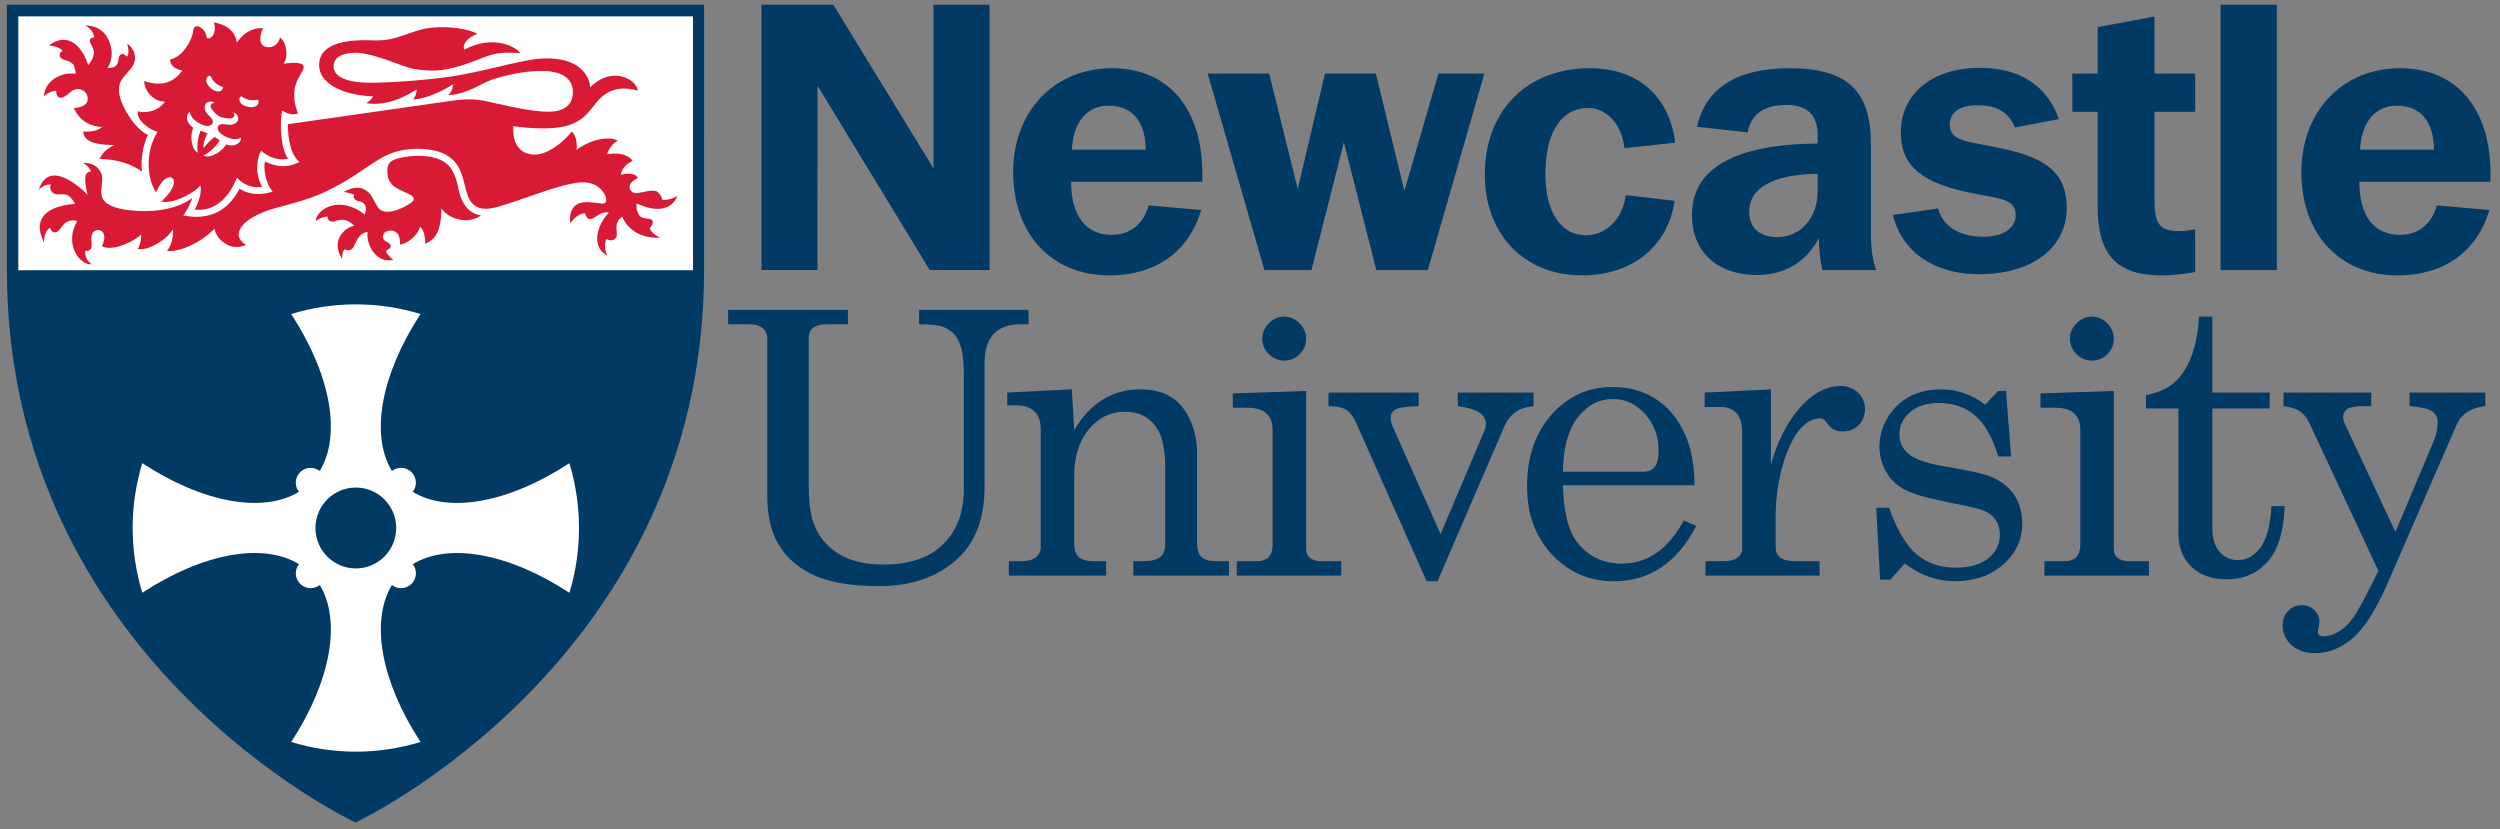
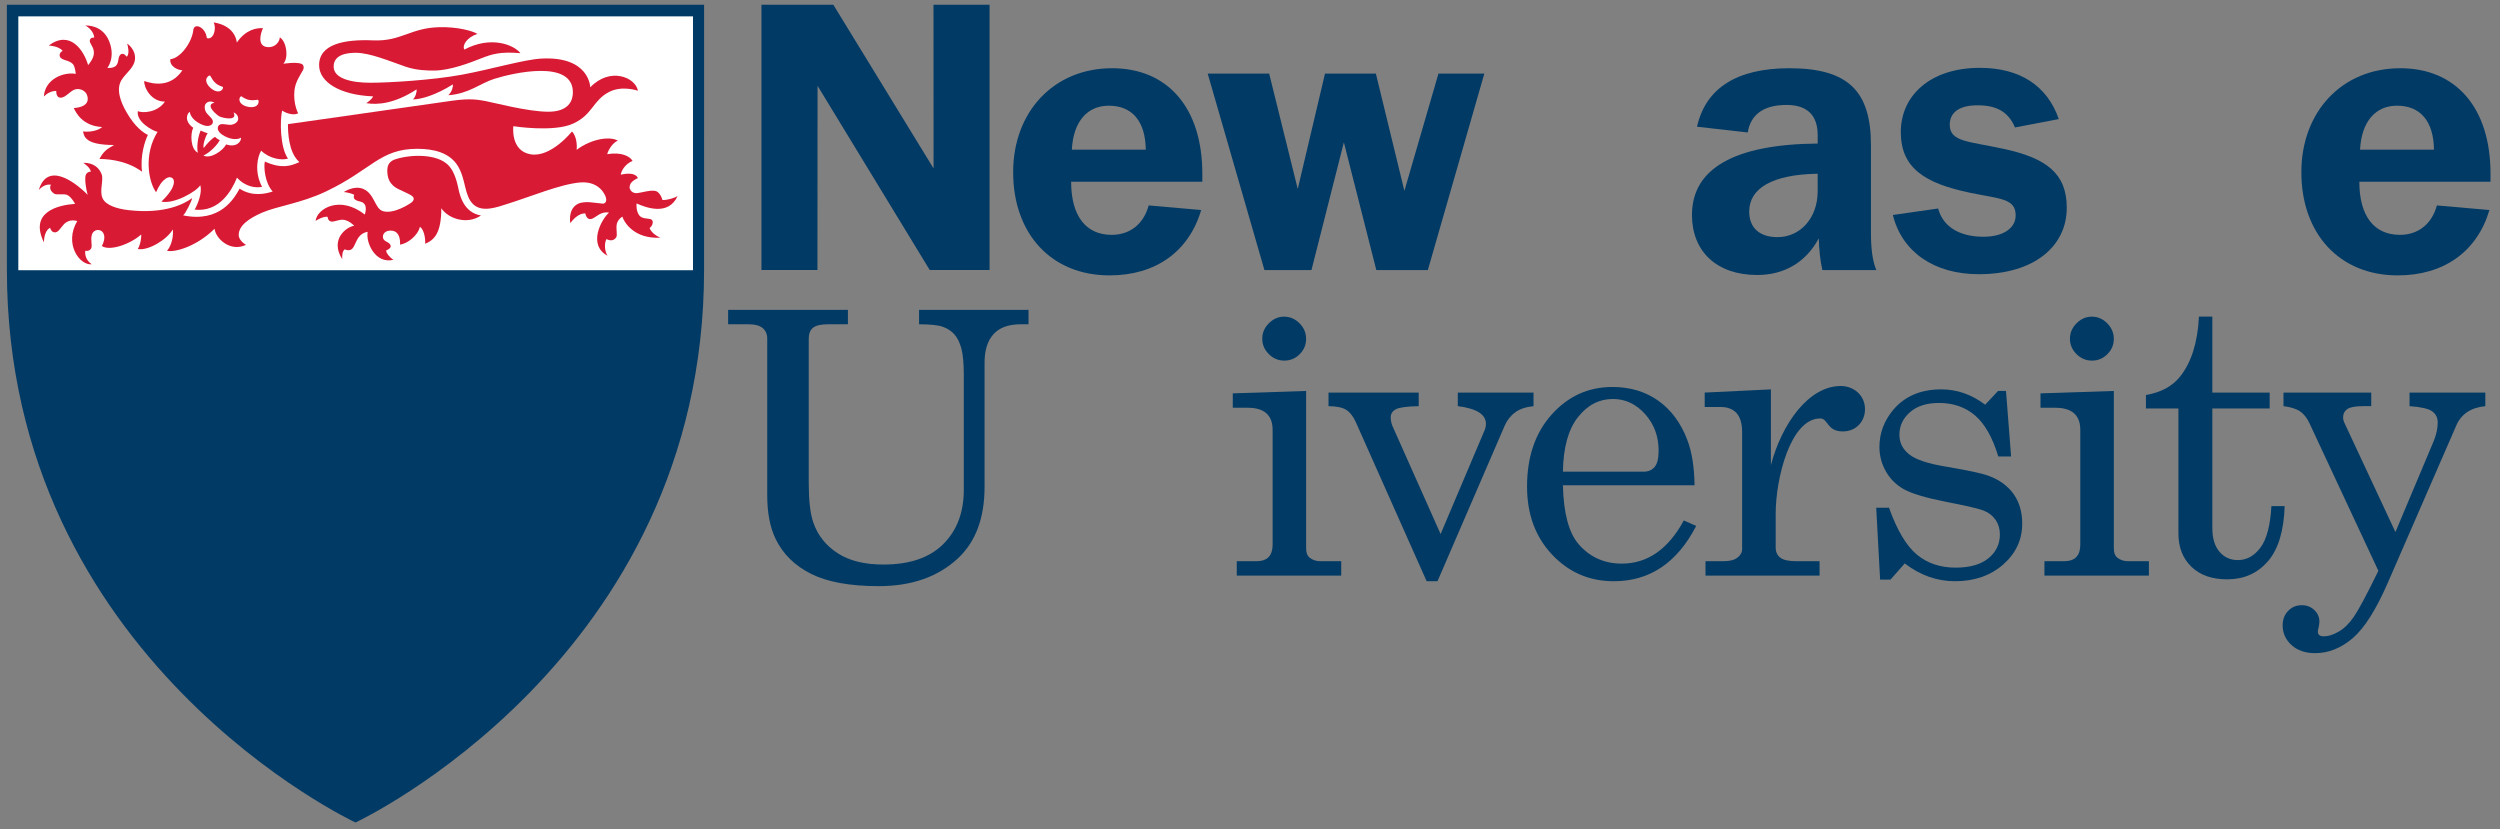
<svg xmlns="http://www.w3.org/2000/svg" xmlns:xlink="http://www.w3.org/1999/xlink" version="1.1" x="0px" y="0px" width="214" height="71" viewBox="-0.589 -0.404 214 71" overflow="visible" enable-background="new -0.589 -0.404 214 71" xml:space="preserve">
  <rect x="-0.589" y="-0.404" width="214" height="71" fill="#808080" stroke="none" />
  <defs> </defs>
  <g>
    <defs>
      <rect id="SVGID_1_" width="212.599" height="70.002" />
    </defs>
    <clipPath id="SVGID_2_">
      <use xlink:href="#SVGID_1_" overflow="visible" />
    </clipPath>
    <path clip-path="url(#SVGID_2_)" fill="#003A65" d="M94.388,23.169c-4.993,0-8.251-3.568-8.251-8.835 c0-5.169,3.476-8.898,8.468-8.898c4.747,0,7.725,3.37,7.725,9.03c0,0.228,0,0.458,0,0.687H91.1c0,2.945,1.273,4.546,3.474,4.546 c1.553,0,2.729-0.916,3.164-2.519l4.495,0.394C101.181,21.14,98.328,23.169,94.388,23.169 M97.49,12.405 c-0.032-2.453-1.18-3.762-3.164-3.762c-1.831,0-3.04,1.341-3.164,3.762H97.49z" />
    <path clip-path="url(#SVGID_2_)" fill="#003A65" d="M204.656,23.169c-4.99,0-8.249-3.568-8.249-8.835 c0-5.169,3.473-8.898,8.468-8.898c4.747,0,7.724,3.37,7.724,9.03c0,0.228,0,0.458,0,0.687h-11.229c0,2.945,1.273,4.546,3.473,4.546 c1.553,0,2.731-0.916,3.165-2.519l4.498,0.394C211.452,21.14,208.599,23.169,204.656,23.169 M207.759,12.405 c-0.031-2.453-1.18-3.762-3.164-3.762c-1.828,0-3.037,1.341-3.164,3.762H207.759z" />
    <polyline clip-path="url(#SVGID_2_)" fill="#003A65" points="102.789,5.894 108.051,5.894 110.498,15.772 112.831,5.894 117.185,5.894 119.627,15.936 122.543,5.894 126.47,5.894 121.635,22.712 117.224,22.712 114.446,11.782 111.672,22.712 107.646,22.712 " />
-     <path clip-path="url(#SVGID_2_)" fill="#003A65" d="M135.347,8.839c-2.126,0-3.589,1.831-3.648,5.43 c-0.063,3.6,1.405,5.464,3.461,5.464c1.614,0,3.134-1.243,3.412-3.436l4.18,0.489c-0.545,3.895-3.635,6.383-7.924,6.383 c-4.971,0-8.407-3.568-8.316-8.835c0.09-5.364,3.683-8.898,8.996-8.898c4.043,0,6.817,2.357,7.295,6.379l-4.333,0.458 C138.198,10.05,136.819,8.839,135.347,8.839" />
    <path clip-path="url(#SVGID_2_)" fill="#003A65" d="M155.099,19.995c-1.087,2.028-2.92,3.14-5.275,3.14 c-3.473,0-5.58-2.027-5.58-5.136c0-3.958,3.595-6.052,10.761-6.116v-0.721c0-1.701-0.897-2.583-2.667-2.583 c-1.956,0-3.072,0.818-3.32,2.354l-4.342-0.49c0.742-3.306,3.409-5.006,7.908-5.006c5.026,0,6.98,1.963,6.98,6.576v7.458 c0,1.375,0.122,2.455,0.464,3.242h-4.62C155.221,21.925,155.128,21.01,155.099,19.995 M149.143,17.705 c0,1.373,0.866,2.19,2.42,2.19c1.95,0,3.441-1.635,3.441-3.926v-1.503C151.123,14.532,149.143,15.709,149.143,17.705z" />
    <path clip-path="url(#SVGID_2_)" fill="#003A65" d="M165.317,17.443c0.402,1.536,1.797,2.419,3.877,2.419 c1.765,0,2.759-0.785,2.759-1.831c0-1.471-1.396-1.405-3.876-1.929c-3.968-0.818-5.957-2.161-5.957-5.202 c0-3.141,2.544-5.496,6.763-5.496c3.445,0,5.77,1.536,6.762,4.385l-3.752,0.719c-0.558-1.343-1.582-1.898-3.194-1.898 c-1.552,0-2.389,0.589-2.389,1.668c0,1.471,1.614,1.406,4.619,2.062c3.632,0.784,5.397,2.093,5.397,5.036 c0,3.305-2.791,5.692-7.534,5.692c-3.846,0-6.577-1.928-7.352-5.069" />
-     <rect x="189.489" clip-path="url(#SVGID_2_)" fill="#003A65" width="4.818" height="22.712" />
-     <path clip-path="url(#SVGID_2_)" fill="#003A65" d="M91.363,36.405c0.695-1.159,1.512-2.032,2.455-2.608 c0.94-0.58,2.003-0.871,3.196-0.871c1.021,0,1.879,0.205,2.571,0.611c0.694,0.407,1.248,1.055,1.666,1.935 c0.42,0.88,0.629,1.868,0.629,2.96v7.631c0,0.572,0.125,0.977,0.377,1.213c0.253,0.24,0.675,0.361,1.268,0.361h1.085v1.23h-8.191 v-1.23h0.778c0.725,0,1.234-0.115,1.52-0.352c0.287-0.23,0.434-0.58,0.434-1.042v-6.677c0-1.449-0.22-2.525-0.657-3.225 c-0.614-0.999-1.545-1.5-2.793-1.5c-1.237,0-2.27,0.508-3.096,1.515c-0.825,1.011-1.241,2.323-1.241,3.941v5.775 c0,0.567,0.131,0.968,0.39,1.21c0.259,0.232,0.682,0.354,1.274,0.354h1.069v1.23h-8.331v-1.23h1.078 c0.538,0,0.95-0.111,1.232-0.334c0.281-0.219,0.421-0.502,0.421-0.835V36.337c0-0.668-0.177-1.175-0.536-1.522 c-0.356-0.345-0.868-0.521-1.539-0.521H85.63V33.2l5.532-0.279" />
    <path clip-path="url(#SVGID_2_)" fill="#003A65" d="M104.937,33.268l6.278-0.206V46.52c0,0.367,0.093,0.631,0.27,0.783 c0.254,0.223,0.577,0.334,0.966,0.334h1.769v1.23h-8.942v-1.23h1.653c0.487,0,0.849-0.121,1.077-0.359 c0.225-0.238,0.339-0.588,0.339-1.043v-9.849c0-0.622-0.178-1.092-0.532-1.409c-0.357-0.318-0.889-0.476-1.59-0.476h-1.287 M109.331,26.7c0.5,0,0.939,0.189,1.319,0.569c0.377,0.379,0.564,0.826,0.564,1.338c0,0.504-0.183,0.937-0.548,1.305 c-0.369,0.368-0.808,0.552-1.322,0.552c-0.511,0-0.955-0.186-1.324-0.56c-0.375-0.375-0.56-0.812-0.56-1.315 c0-0.499,0.185-0.94,0.566-1.32C108.405,26.89,108.839,26.7,109.331,26.7z" />
    <path clip-path="url(#SVGID_2_)" fill="#003A65" d="M174.077,33.268l6.277-0.206V46.52c0,0.367,0.09,0.631,0.268,0.783 c0.255,0.223,0.579,0.334,0.967,0.334h1.769v1.23h-8.943v-1.23h1.654c0.489,0,0.849-0.121,1.073-0.359 c0.229-0.238,0.342-0.588,0.342-1.043v-9.849c0-0.622-0.176-1.092-0.532-1.409c-0.356-0.318-0.888-0.476-1.592-0.476h-1.282 M178.467,26.7c0.502,0,0.942,0.189,1.318,0.569c0.38,0.379,0.569,0.826,0.569,1.338c0,0.504-0.184,0.937-0.553,1.305 c-0.366,0.368-0.802,0.552-1.317,0.552c-0.511,0-0.953-0.186-1.329-0.56c-0.371-0.375-0.557-0.812-0.557-1.315 c0-0.499,0.186-0.94,0.567-1.32C177.543,26.89,177.977,26.7,178.467,26.7z" />
    <path clip-path="url(#SVGID_2_)" fill="#003A65" d="M113.132,33.2h7.72v1.163c-1.026,0.021-1.685,0.112-1.969,0.272 c-0.287,0.159-0.427,0.393-0.427,0.692c0,0.244,0.05,0.484,0.146,0.729l4.125,9.256l3.801-8.969 c0.054-0.156,0.079-0.312,0.079-0.466c0-0.811-0.806-1.314-2.409-1.515V33.2h6.482v1.163c-0.658,0.067-1.18,0.243-1.566,0.529 c-0.396,0.287-0.697,0.67-0.908,1.156l-5.745,13.3h-0.929l-6.087-13.67c-0.227-0.479-0.496-0.816-0.815-1.011 c-0.312-0.192-0.814-0.295-1.498-0.305" />
    <path clip-path="url(#SVGID_2_)" fill="#003A65" d="M144.465,41.135h-11.269c0.055,2.389,0.505,4.073,1.351,5.051 c0.963,1.104,2.194,1.656,3.686,1.656c2.203,0,3.974-1.229,5.311-3.693l1.062,0.465c-1.631,3.156-3.979,4.735-7.05,4.735 c-2.096,0-3.854-0.761-5.283-2.276c-1.435-1.521-2.146-3.463-2.146-5.829c0-2.545,0.703-4.6,2.111-6.169 c1.407-1.568,3.141-2.354,5.2-2.354c1.514,0,2.823,0.393,3.921,1.174c1.101,0.778,1.934,1.903,2.486,3.359 C144.238,38.281,144.443,39.576,144.465,41.135 M133.196,39.973h6.904c0.406,0,0.723-0.134,0.95-0.409 c0.229-0.274,0.339-0.74,0.339-1.399c0-1.226-0.387-2.266-1.162-3.128c-0.777-0.86-1.692-1.289-2.749-1.289 c-1.178,0-2.177,0.519-2.996,1.561C133.661,36.344,133.23,37.898,133.196,39.973z" />
    <path clip-path="url(#SVGID_2_)" fill="#003A65" d="M161.109,43.055c0.693,1.933,1.489,3.272,2.387,4.016 c0.898,0.744,2.004,1.115,3.323,1.115c1.214,0,2.147-0.27,2.804-0.803c0.649-0.535,0.978-1.214,0.978-2.037 c0-0.471-0.119-0.881-0.359-1.236c-0.24-0.356-0.574-0.621-0.997-0.797c-0.421-0.17-1.523-0.426-3.297-0.77 c-1.697-0.336-2.876-0.691-3.545-1.056c-0.662-0.369-1.186-0.878-1.554-1.528c-0.372-0.646-0.559-1.352-0.559-2.111 c0-1.146,0.38-2.19,1.148-3.129c0.987-1.193,2.369-1.793,4.143-1.793c1.355,0,2.609,0.44,3.761,1.313l1.102-1.178h0.68l0.437,5.61 h-1.096c-0.49-1.625-1.152-2.791-1.987-3.51c-0.835-0.714-1.866-1.072-3.089-1.072c-1.057,0-1.886,0.263-2.489,0.794 c-0.603,0.527-0.899,1.168-0.899,1.93c0,0.673,0.275,1.229,0.83,1.669c0.547,0.455,1.617,0.807,3.213,1.068 c1.851,0.311,3.061,0.571,3.616,0.785c0.905,0.336,1.608,0.848,2.109,1.541c0.494,0.695,0.744,1.543,0.744,2.54 c0,1.375-0.542,2.544-1.624,3.497c-1.087,0.953-2.462,1.435-4.132,1.435c-1.545,0-2.979-0.511-4.3-1.524l-1.221,1.388h-0.887 l-0.334-6.157" />
    <path clip-path="url(#SVGID_2_)" fill="#003A65" d="M194.878,33.2h7.512v1.163h-0.705c-0.661,0-1.111,0.085-1.349,0.251 c-0.239,0.171-0.357,0.416-0.357,0.73c0,0.142,0.034,0.283,0.101,0.422l4.379,9.375l3.27-7.771c0.23-0.555,0.35-1.091,0.35-1.619 c0-0.407-0.162-0.724-0.482-0.95c-0.321-0.227-0.965-0.371-1.928-0.438V33.2h6.487v1.163c-1.234,0.121-2.062,0.673-2.486,1.654 l-5.873,13.488c-0.998,2.289-1.994,3.859-2.984,4.71c-1.001,0.858-2.08,1.291-3.227,1.291c-0.834,0-1.512-0.233-2.015-0.687 c-0.506-0.462-0.766-1.026-0.766-1.695c0-0.502,0.163-0.916,0.473-1.236c0.312-0.326,0.7-0.487,1.167-0.487 c0.428,0,0.782,0.138,1.071,0.413c0.287,0.277,0.435,0.607,0.435,0.994c0,0.121-0.023,0.287-0.066,0.498 c-0.045,0.162-0.065,0.283-0.065,0.363c0,0.269,0.171,0.397,0.519,0.397c0.368,0,0.786-0.129,1.25-0.396 c0.465-0.261,0.9-0.681,1.301-1.263c0.406-0.584,1.109-1.895,2.11-3.949l-5.926-12.692c-0.213-0.432-0.478-0.758-0.793-0.972 c-0.323-0.21-0.788-0.354-1.4-0.432" />
    <polyline clip-path="url(#SVGID_2_)" fill="#003A65" points="64.592,0.001 70.743,0.001 79.325,14.016 79.318,0.001 84.117,0.001 84.117,22.707 78.994,22.707 69.394,6.94 69.384,22.707 64.592,22.707 " />
    <path clip-path="url(#SVGID_2_)" fill="#003A65" d="M61.74,26.123h10.253v1.231h-1.718c-0.606,0-1.031,0.103-1.272,0.302 c-0.243,0.2-0.363,0.505-0.363,0.919V40.99c0,1.459,0.129,2.562,0.383,3.309c0.375,1.104,1.066,1.982,2.07,2.639 c1.004,0.658,2.314,0.984,3.934,0.984c2.238,0,3.947-0.578,5.122-1.746c1.175-1.162,1.764-2.717,1.764-4.666v-9.811 c0-1.006-0.071-1.763-0.211-2.283c-0.142-0.515-0.343-0.919-0.605-1.209c-0.261-0.289-0.597-0.504-0.999-0.644 c-0.403-0.139-1.077-0.209-2.015-0.209v-1.231h9.37v1.231h-0.665c-1.045,0-1.82,0.282-2.332,0.845 c-0.51,0.563-0.767,1.38-0.767,2.451v10.624c0,2.655-0.754,4.689-2.268,6.106c-1.703,1.591-3.967,2.39-6.792,2.39 c-2.446,0-4.373-0.347-5.774-1.045c-1.403-0.696-2.422-1.698-3.053-3.001c-0.481-0.991-0.716-2.243-0.716-3.748V28.576 c0-0.378-0.132-0.677-0.391-0.896c-0.262-0.215-0.65-0.325-1.168-0.325H61.74" />
-     <path clip-path="url(#SVGID_2_)" fill="#003A65" d="M187.317,19.221c-0.537,0.106-1.032,0.153-1.457,0.153 c-1.667,0-2.025-0.751-2.025-2.653V9.165h3.482V5.894h-3.482V1.016l-4.864,0.894v3.984h-2.167v3.271h2.167v8.081 c0,4.124,1.567,5.924,5.519,5.924c0.897,0,1.848-0.106,2.828-0.289" />
    <path clip-path="url(#SVGID_2_)" fill="#003A65" d="M193.843,42.92c-0.091,1.647-0.401,2.829-0.934,3.548 c-0.536,0.716-1.181,1.071-1.938,1.071c-0.635,0-1.159-0.232-1.564-0.705c-0.413-0.471-0.62-1.15-0.62-2.036V34.561h4.907v-1.357 h-4.907v-6.508h-1.147c-0.104,2.185-0.636,3.897-1.604,5.125c-0.67,0.84-1.65,1.369-2.933,1.586v1.154h2.781v10.711 c0,1.172,0.366,2.115,1.106,2.834c0.741,0.723,1.766,1.081,3.075,1.081c1.425,0,2.581-0.515,3.475-1.54 c0.889-1.025,1.37-2.604,1.438-4.727" />
    <path clip-path="url(#SVGID_2_)" fill="#003A65" d="M156.978,32.638c-2.731,0-5.031,3.197-5.978,6.769v-6.48l-5.667,0.274v1.233 h1.355c0.595,0,1.053,0.173,1.371,0.524c0.322,0.353,0.48,0.903,0.48,1.661v9.97c0,0.286-0.134,0.534-0.403,0.741 c-0.265,0.205-0.661,0.307-1.184,0.307h-1.551v1.23h9.764v-1.23h-1.99c-0.644,0-1.098-0.098-1.364-0.301 c-0.268-0.199-0.402-0.49-0.402-0.866v-2.909c0-3.009,1.269-8.145,3.812-8.145c0.693,0,0.555,1.111,1.938,1.111 c1.111,0,1.896-0.836,1.896-1.9C159.055,33.424,158.083,32.638,156.978,32.638" />
    <path clip-path="url(#SVGID_2_)" fill="#003A65" d="M0,0.001c0,0,0.001,13.515,0.001,22.697c0,33.392,29.841,47.304,29.841,47.304 S59.68,56.09,59.68,22.698c0-9.182,0.002-22.697,0.002-22.697" />
    <rect x="0.98" y="0.997" clip-path="url(#SVGID_2_)" fill="#FFFFFF" width="57.751" height="21.73" />
-     <path clip-path="url(#SVGID_2_)" fill="#FFFFFF" d="M48.974,44.792c0-1.888-0.281-3.754-0.823-5.55 c-5.193,3.408-10.352,4.32-13.41,2.457c0.168-0.219,0.27-0.49,0.27-0.786c0-0.699-0.568-1.271-1.269-1.271 c-0.295,0-0.566,0.103-0.782,0.271c-1.865-3.066-0.956-8.234,2.449-13.438c-1.791-0.543-3.653-0.825-5.538-0.825 c-1.885,0-3.747,0.282-5.538,0.825c3.404,5.204,4.312,10.372,2.448,13.438c-0.214-0.17-0.486-0.271-0.78-0.271 c-0.702,0-1.271,0.568-1.271,1.271c0,0.296,0.102,0.567,0.27,0.782c-3.057,1.867-8.218,0.955-13.411-2.455 c-0.54,1.794-0.824,3.66-0.824,5.55h0.002c0,1.892,0.283,3.755,0.824,5.549c5.193-3.409,10.355-4.321,13.412-2.452 c-0.169,0.219-0.271,0.488-0.271,0.783c0,0.704,0.569,1.273,1.271,1.273c0.294,0,0.566-0.1,0.78-0.271 c1.864,3.066,0.957,8.234-2.448,13.439c1.791,0.541,3.653,0.826,5.538,0.826c1.884,0,3.747-0.285,5.538-0.826 c-3.404-5.205-4.312-10.373-2.45-13.439c0.217,0.172,0.488,0.271,0.783,0.271c0.7,0,1.269-0.569,1.269-1.273 c0-0.295-0.101-0.564-0.27-0.779c3.058-1.873,8.217-0.959,13.412,2.452C48.695,48.547,48.975,46.682,48.974,44.792" />
    <path clip-path="url(#SVGID_2_)" fill="#003A65" d="M33.326,44.79c0,1.913-1.547,3.464-3.455,3.464 c-1.909,0-3.456-1.551-3.456-3.464c0-1.911,1.546-3.46,3.456-3.46C31.779,41.33,33.326,42.879,33.326,44.79" />
    <path clip-path="url(#SVGID_2_)" fill="#D91A35" d="M11.572,14.296c-1.472-1.093-3.328-1.09-3.65-1.09 c0.366-0.675,0.616-0.833,1.257-1.198c-2.312,0-2.577-0.629-2.657-1.163c0.622,0.086,1.34-0.088,1.628-0.377 c-1.679-0.088-2.231-1.222-2.426-1.623C7.03,8.75,7.015,8.089,6.84,7.685C6.708,7.377,6.263,7.117,5.819,7.256 C5.438,7.373,5.047,7.924,4.646,7.958c-0.374,0.029-0.422-0.351-0.422-0.58c-0.424,0-0.79,0.208-1.058,0.479 c0.099-1.516,1.711-2.119,2.729-1.938c0,0-0.046-0.639-0.251-0.845c-0.31-0.311-0.706-0.276-0.996-0.49 C4.454,4.438,4.451,4.109,4.774,3.954c-0.32-0.423-1.193-0.462-1.193-0.462c1.807-1.343,2.994,0.368,3.374,1.68 c0.483-0.6,0.533-0.936,0.47-1.269c-0.068-0.365-0.36-0.628-0.328-0.837c0.045-0.311,0.382-0.248,0.382-0.248 C7.439,2.335,7.05,1.958,6.72,1.783c0,0,1.458-0.129,2.045,1.368c0.545,1.392-0.163,2.257-0.163,2.257s0.542,0.066,0.772-0.226 C9.621,4.87,9.479,4.479,9.73,4.264c0.251-0.214,0.531,0.192,0.531,0.192c0.272-0.272,0.089-0.942,0.035-1.127 c0,0,0.762,0.479,0.667,1.372c-0.063,0.599-0.661,1.097-0.916,1.423c-0.25,0.328-0.984,1.038,0.199,3.088 c0.722,1.252,1.435,1.751,1.824,1.933C11.831,11.616,11.389,12.924,11.572,14.296" />
    <path clip-path="url(#SVGID_2_)" fill="#D91A35" d="M5.821,17.047c-1.413,0.104-3.939,0.678-2.648,3.298 c0-0.575,0.187-1.084,0.525-1.251c0.117,0.402,0.415,0.474,0.639,0.316c0.208-0.144,0.46-0.591,0.706-0.759 c0.236-0.161,0.558-0.254,0.981-0.134c-1.15,1.933,0.192,3.81,1.238,3.703c-0.596-0.414-0.571-0.961-0.554-1.157 c0,0,0.37,0.081,0.51-0.212c0.115-0.237-0.071-0.708,0.053-1.151c0.087-0.31,0.369-0.449,0.598-0.413 c0.359,0.055,0.484,0.38,0.472,0.672c-0.017,0.37-0.213,0.693-0.213,0.693c0.625,0.45,2.349-0.095,3.375-0.985 c0,0.27-0.027,0.752-0.293,1.247c0.922,0.162,2.521-0.837,2.99-1.677c0.062,0.404-0.023,1.27-0.49,1.826 c0.699,0.163,2.598-0.414,4.069-1.89c0.089,0.829,1.325,2.03,2.691,1.383c0,0-0.626-0.351-0.626-0.848 c0-0.806,0.885-1.422,1.986-1.903c1.277-0.56,3.37-0.812,5.489-1.823c3.905-1.855,4.604-3.649,7.814-3.649 c1.399,0,2.774,0.325,3.476,1.48c0.7,1.154,0.524,2.519,1.312,3.271c0.789,0.755,2.161,0.199,2.906-0.03 c1.87-0.574,4.611-1.725,6.282-1.842c1.668-0.116,2.113,1.134,2.147,1.235c0.13,0.365-0.023,0.596-0.263,0.578 c-0.559-0.034-1.57-0.291-2.157,0.044c-0.84,0.476-0.604,1.631-0.604,1.631c0.215-0.32,0.729-0.86,1.278-0.839 c0.018,0.049,0.114,0.67,0.626,0.44c0.348-0.155,0.734-0.629,1.412-0.508c-0.649,0.561-1.863,2.758-0.133,3.694 c-0.256-0.383-0.291-1.097-0.085-1.431c0,0,0.501,0.333,0.829-0.145c0.133-0.201-0.052-0.747,0.06-1.18 c0.097-0.375,0.465-0.593,0.465-0.593c0.141,0.469,1.005,1.934,3.26,1.802c-0.519-0.204-0.841-0.565-0.926-0.824 c0.265-0.189,0.388-0.634,0.117-0.747c-0.252-0.101-0.77-0.012-1.014-0.351c-0.287-0.389-0.22-1.007-0.22-1.007 c0.773,0.341,2.725,1.11,3.514-0.64c-0.237,0.171-0.917,0.375-1.302,0.342c-0.047-0.2-0.261-0.754-0.674-0.787 c-0.542-0.041-0.934,0.128-1.447,0.197c-0.363,0.048-0.568-0.146-0.656-0.339c-0.076-0.163-0.003-0.393,0.082-0.512 c0.185-0.264,0.602-0.433,0.602-0.433c-0.288-0.575-1.259-0.329-1.471-0.292c0.043-0.328,0.372-0.915,1.01-1.178 c-0.24-0.41-0.973-0.777-2.174-0.574c0.14-0.498,0.561-1.032,0.918-1.158c-0.646-0.374-2.166-0.218-3.536,0.784 c0.053-0.302,0.014-1.194-0.4-1.567c0,0-1.785,2.248-3.537,1.951c-1.75-0.3-1.476-2.407-1.476-2.407s3.458,0.548,5.129-0.227 c1.676-0.774,1.662-1.972,3.064-2.702c1.126-0.587,2.471-0.104,2.471-0.104c-0.205-1.156-2.396-2.065-4.081-0.292 c0,0-0.04-2.674-4.166-2.464c-1.502,0.077-4.304,0.92-6.867,1.39c-2.5,0.459-6.215,0.68-7.797,0.68 c-1.583,0-3.136-0.347-3.136-1.382c0-1.035,1.143-1.182,1.899-1.182c1.2,0,2.881,0.709,4.235,1.18 c0.968,0.335,1.92,0.341,2.443,0.341c1.419,0,3.204-0.711,4.098-1.063c0.894-0.351,1.6-0.571,3.313-0.425 c-0.535-0.702-2.51-1.527-4.799-0.308c-0.207-0.368,0.229-1.056,1.117-1.342c-0.404-0.257-1.702-0.615-3.268-0.575 c-2.477,0.063-3.259,1.232-5.667,1.129c-2.41-0.102-4.615,0.298-4.615,2.121c0,1.445,1.766,2.558,4.617,2.672 c-0.071,0.228-0.458,0.507-0.581,0.582c0.982,0.162,2.433,0.04,4.304-1.177c0.05,0.204-0.118,0.722-0.32,0.856 c0.671,0,1.924-0.343,3.435-1.289c0,0.203-0.029,0.565-0.393,0.93c1.761-0.124,2.724-1.018,3.922-1.398 c1.593-0.504,6.739-1.702,6.739,1.152c0,0.683-0.334,1.659-2.109,1.659c-1.771,0-4.809-0.817-5.397-0.919 c-0.592-0.102-1.248-0.245-2.799-0.027c-1.449,0.203-12.309,1.757-14.085,2.01c0,0.586,0.021,2.415,0.98,3.247 c-0.756,0.351-1.555,0.59-2.958-0.048c-0.11,0.471,0.001,1.835,0.672,2.565c-0.562,0.186-1.723,0.479-2.833-0.241 c-0.447,0.801-1.629,2.943-4.833,2.285c0.203-0.155,0.766-1.273,0.766-1.476c-0.636,0.473-2.317,1.391-5.448,1.027 c-0.948-0.108-1.945-0.407-2.217-1.02c-0.29-0.642,0.118-1.555-0.082-2.062c-0.421-1.07-1.559-0.964-1.559-0.964 c0.125,0.106,0.557,0.371,0.644,0.752c0,0-0.457-0.028-0.48,0.494c-0.033,0.708,0.207,1.49,0.207,1.49 c-1.317-1.319-3.488-2.737-4.187-0.411c0.287-0.326,0.64-0.512,1.04-0.458c0,0-0.26,0.405,0.254,0.758 c0.239,0.166,0.837-0.017,1.141,0.124c0.352,0.16,0.672,0.759,0.672,0.759" />
    <path clip-path="url(#SVGID_2_)" fill="#D91A35" d="M34.662,16.357c0.275,0.195,0.146,0.412,0.013,0.538 c-0.133,0.124-1.562,1.064-2.489,0.774c-0.707-0.22-0.705-1.489-1.682-1.902c-0.787-0.331-1.664,0.266-1.664,0.266 c0.348,0.033,0.756,0.153,0.896,0.241c0,0-0.16,0.287,0.133,0.447c0.295,0.163,0.508,0.083,0.72,0.319 c0.271,0.301,0.049,0.921,0.049,0.921c-2.112-1.66-4.075-0.533-4.214,0.543c0.186-0.124,0.721-0.411,1.032-0.346 c0,0,0.006,0.323,0.271,0.393c0.307,0.08,0.68-0.204,1.128-0.136c0.475,0.075,0.876,0.505,0.876,0.505 c-0.666,0.096-2.107,1.163-1.025,2.863c-0.022-0.308,0.013-0.706,0.213-0.843c0,0,0.369,0.183,0.615-0.028 c0.246-0.208,0.325-0.714,0.637-1.077c0.315-0.365,0.711-0.391,0.711-0.391c-0.171,0.935,0.667,2.773,2.211,2.391 c-0.32-0.188-0.629-0.584-0.629-0.799c0,0,0.437-0.158,0.39-0.395c-0.077-0.389-0.665-0.304-0.665-0.784 c0-0.3,0.257-0.521,0.659-0.521c0.936,0,0.804,1.196,0.804,1.196c0.6-0.059,1.523-0.75,1.704-1.523 c0.341,0.215,0.489,1.005,0.447,1.453c0.771-0.319,1.384-0.888,1.384-3.041c0.615,0.918,2.229,1.428,3.396,0.62 c-1.5-0.241-1.803-1.797-1.885-2.081c-0.079-0.283-0.236-1.545-0.926-2.237c-0.981-0.982-3.193-0.911-4.474-0.507 c-0.337,0.105-0.734,0.315-0.734,0.96c0,0.587,0.124,1.234,1.034,1.647C34.221,16.108,34.517,16.252,34.662,16.357" />
    <path clip-path="url(#SVGID_2_)" fill="#D91A35" d="M25.354,5.584c0.048-0.085,0.143-0.443-0.192-0.544 c-0.484-0.148-1.494,0.014-1.494,0.014c0.471-0.542,0.272-1.891-0.3-2.259c-0.073,0.608-0.657,0.953-1.22,0.806 c-0.701-0.182-0.432-1.176-0.221-1.592c-0.541-0.036-1.466,0.103-2.241,1.228c-0.204-1.406-1.642-1.678-1.987-1.719 c0.287,0.601-0.061,1.53-0.583,1.335c-0.103-0.944-1.086-1.343-1.158-0.686c-0.118,1.093-1.132,2.426-1.967,2.497 c-0.078,0.608,0.633,0.939,1.036,0.948c-1.014,1.488-2.474,1.192-3.271,0.921c-0.026,0.567,0.589,1.761,1.771,1.761 c-0.619,0.939-1.924,1.01-2.314,0.812c-0.173,0.902,1.288,1.708,1.685,1.777c-1.198,1.919-0.791,4.248-0.124,5.175 c0,0,0.254-0.657,0.614-0.997c0.304-0.29,0.531-0.35,0.729-0.249c0.278,0.14,0.193,0.569,0.038,0.886 c-0.292,0.577-0.933,1.154-0.933,1.154c1.087,0.255,3.08-0.909,3.328-1.402c0.197,0.595-0.199,1.608-0.476,2.091 c2.116,0.229,3.169-1.618,3.625-2.741c0.723,0.811,1.642,0.902,2.145,0.788c-0.688-1.287-0.382-2.621-0.077-3.093 c0.72,0.698,1.777,0.847,2.295,0.675c-0.684-0.947-0.696-3.292-0.5-4.11c0.479,0.323,1.108,0.409,1.368,0.229 c0,0-0.438-0.806-0.313-1.967C24.693,6.594,25.148,5.971,25.354,5.584 M17.165,6.189c0.082-0.088,0.193-0.182,0.256-0.089 c0.134,0.194,0.172,0.365,0.453,0.618c0.182,0.167,0.489,0.28,0.618,0.318c0.073,0.296-0.434,0.665-1.089,0.06 C17.065,6.784,16.962,6.411,17.165,6.189z M18.769,11.958c-0.257,0.519-1.333,1.283-1.951,0.949 c0.277-0.091,1.019-0.634,1.409-1.307c-0.12-0.06-0.348-0.208-0.405-0.288c-0.229,0.101-0.642,0.513-0.975,0.958 c-0.083-0.25,0.112-0.919,0.339-1.272c-0.184-0.042-0.481-0.166-0.601-0.227c-0.306,0.712-0.326,1.622-0.233,1.9 c-0.638-0.301-0.662-1.621-0.399-2.137c-0.801-0.561-0.539-1.236-0.294-1.371c0.006,0.221,0.205,0.688,0.896,1.035 c0.69,0.351,0.971,0.111,1.05-0.045c0.141-0.279-0.204-0.542-0.449-0.809c-0.239-0.261-0.292-0.674-0.128-0.876 c0.208-0.255,0.566-0.202,0.738-0.074c-0.845,0.152,0.176,1.041,0.439,1.173c0.263,0.13,1.583,0.428,1.2-0.345 c0.207,0.064,0.462,0.32,0.381,0.641c-0.064,0.25-0.428,0.453-0.777,0.417c-0.359-0.039-0.775-0.163-0.916,0.118 c-0.081,0.155-0.105,0.525,0.586,0.875c0.69,0.349,1.185,0.229,1.365,0.105C20.081,11.656,19.696,12.27,18.769,11.958z M21.534,8.397c-0.055,0.295-0.417,0.433-0.867,0.347c-0.875-0.168-0.881-0.795-0.599-0.914c0.107,0.083,0.378,0.26,0.623,0.31 c0.369,0.076,0.526,0.005,0.764-0.002C21.566,8.133,21.558,8.279,21.534,8.397z" />
  </g>
</svg>